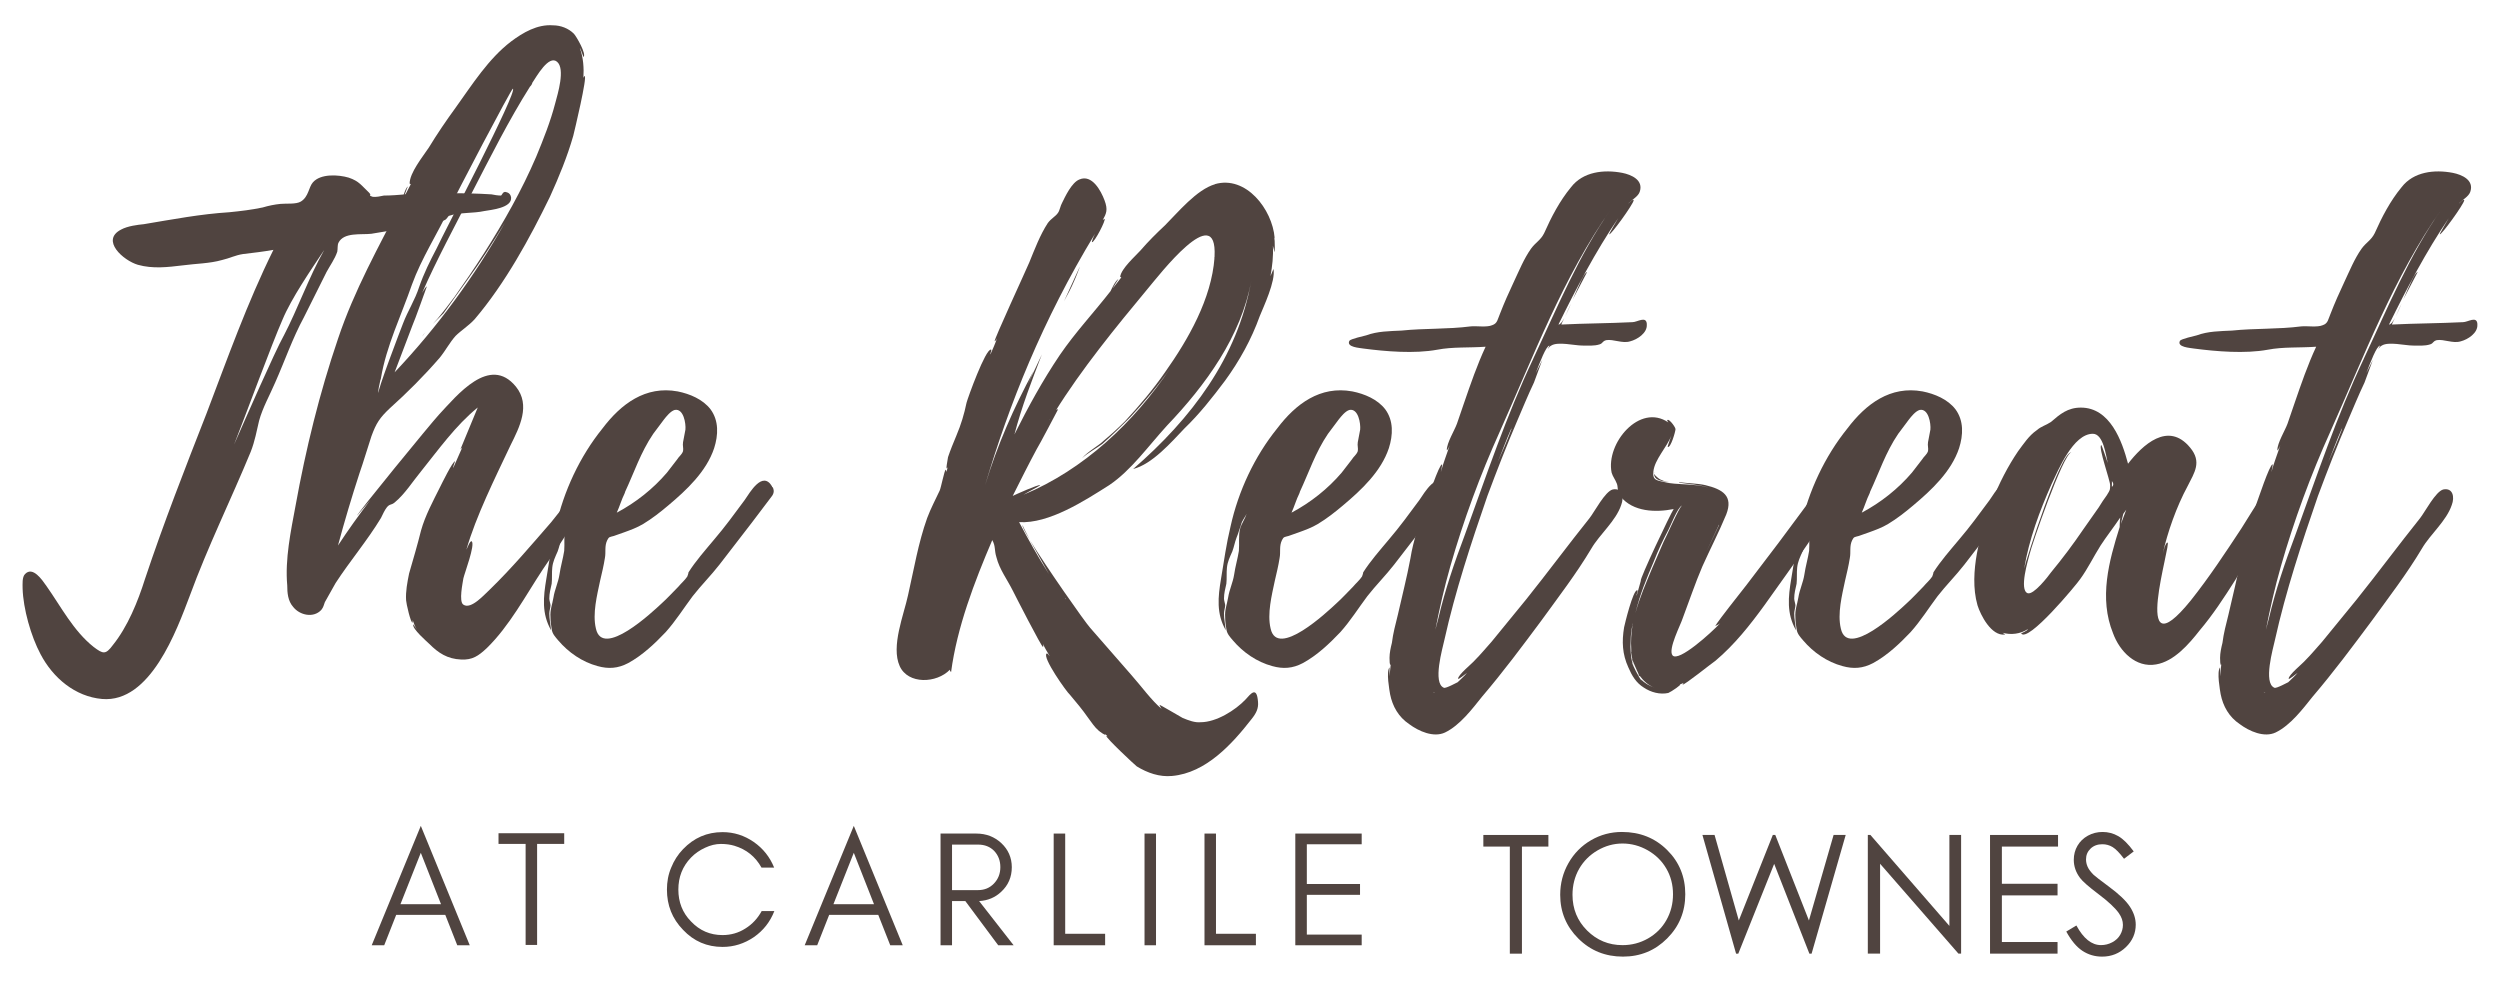
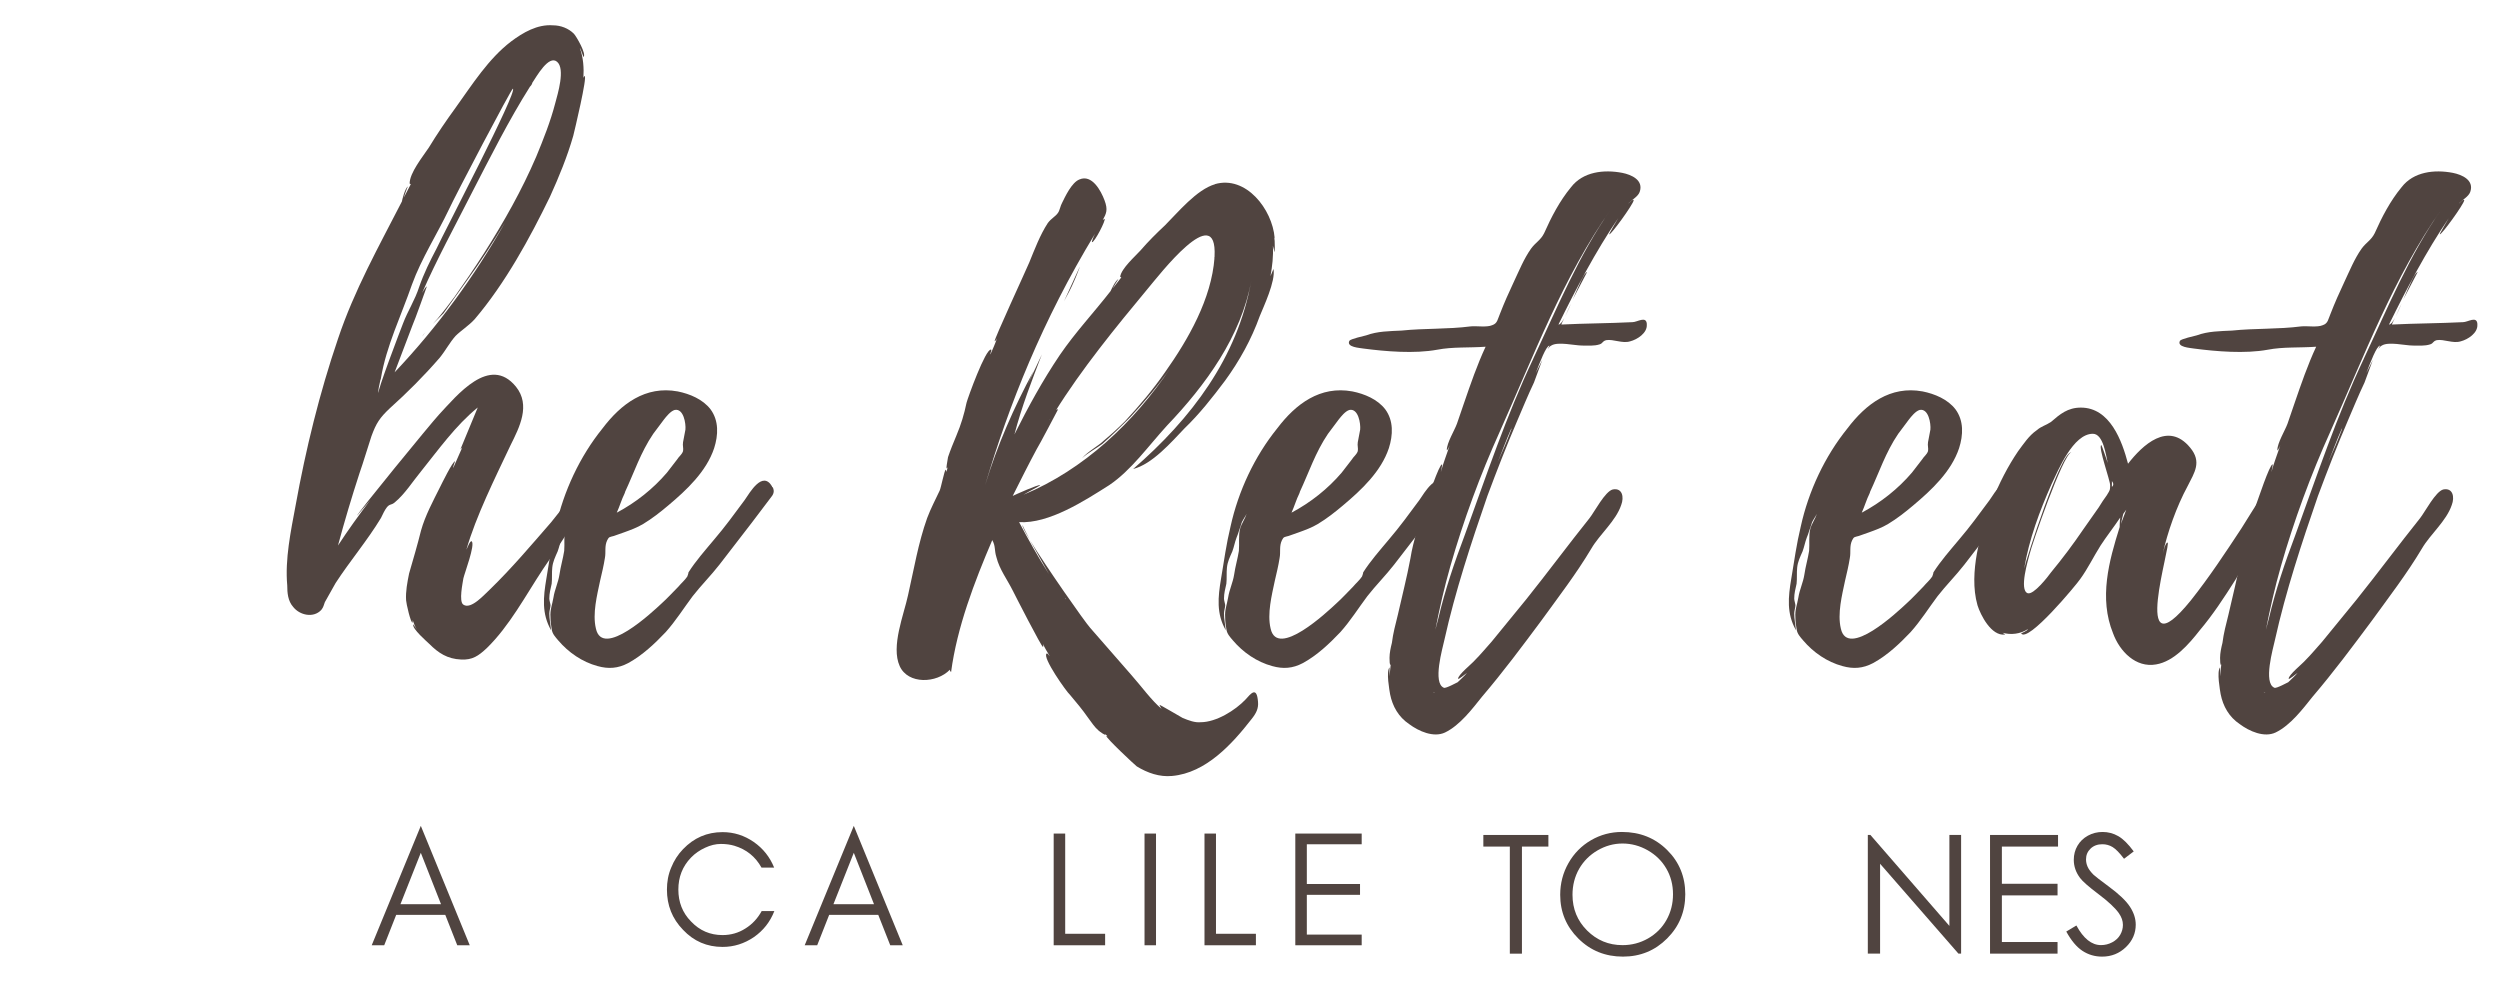
<svg xmlns="http://www.w3.org/2000/svg" id="a" viewBox="0 0 76.833 30.176">
  <defs>
    <style>.b{fill:#504440;}</style>
  </defs>
-   <path class="b" d="M8.717,10.323c-.275.495-1.175,2.551-1.523,3.34.367-.936,1.156-3.083,1.487-3.836.275-.661.881-1.542,1.285-2.147-.477.844-.808,1.799-1.248,2.643ZM15.709,6.065c-.018-.092-.073-.147-.165-.165-.092-.018-.11.092-.147.11-.092,0-.202-.018-.294-.037-.881-.055-1.762-.037-2.643,0-.22.018-.441.037-.661.037-.092.018-.239.055-.349.037-.165-.055,0-.018-.11-.129-.22-.202-.294-.349-.624-.459-.312-.092-.863-.129-1.101.147-.129.147-.129.441-.367.587-.147.092-.459.055-.624.073-.183.018-.367.055-.551.11-.349.073-.661.11-1.028.147-.881.055-1.744.22-2.625.367-.183.018-.496.055-.697.165-.642.33.073.954.514,1.083.459.129.918.073,1.377.018.404-.055.826-.055,1.211-.165.239-.055.404-.147.642-.183.312-.037.624-.073.936-.129-.808,1.633-1.413,3.34-2.056,5.029-.661,1.688-1.321,3.377-1.89,5.084-.22.697-.532,1.468-.991,2.037-.22.294-.294.275-.587.055-.624-.495-1.009-1.248-1.45-1.872-.129-.183-.422-.624-.661-.367-.092.092-.073.312-.073.441.018.624.257,1.468.551,2.019.385.734,1.065,1.303,1.89,1.377,1.487.129,2.294-2.111,2.698-3.175.551-1.505,1.266-2.955,1.872-4.423.129-.33.183-.642.257-.954.11-.404.33-.789.495-1.175.294-.661.532-1.358.881-2.001l.697-1.395c.11-.202.257-.404.33-.624.018-.092,0-.202.037-.275.165-.33.697-.239,1.009-.275l1.321-.22c.22-.037.459-.073.697-.129.073-.018.165-.037.239-.073.055-.018.11-.129.129-.129.312-.11.752-.073,1.083-.147.202-.037.863-.092.826-.422Z" />
  <path class="b" d="M11.707,11.645c0,.018-.018.037-.018.037,0-.018.018-.018.018-.037ZM16.314,2.633v-.018h.018l-.018.018ZM12.973,10.342c.037-.037.073-.11.129-.165-.055.055-.092.11-.129.165ZM11.707,11.626c.165-.991.624-1.927.954-2.881.294-.808.771-1.542,1.138-2.313.165-.367,1.927-3.726,1.964-3.707.147.092-2.111,4.405-2.349,4.919-.202.385-.385.752-.532,1.175-.129.404-.349.734-.495,1.12-.073.183-.808,2.111-.752,2.129-.037,0,.037-.294.055-.385l.018-.055ZM16.314,2.633v-.018s.018,0,.018-.018v.018c.018-.037.037-.073.018-.055.147-.22.514-.881.771-.661s.018.991-.055,1.266c-.147.569-.367,1.12-.587,1.652-.441,1.028-.991,2.001-1.597,2.955-.294.459-.606.918-.918,1.358-.165.22-.33.441-.514.661l-.147.165.33-.33.734-1.028c.404-.551.789-1.156,1.156-1.762-.936,1.652-2.074,3.212-3.395,4.607l.551-1.45c.055-.11.441-1.193.441-1.193-.037.018-.092.11-.147.202.441-1.009,1.009-2.056,1.523-3.065.569-1.101,1.138-2.239,1.799-3.285,0,0,.018,0,.018-.018ZM17.911,14.985c-.092,0-.22.183-.275.239-.257.257-.477.551-.697.826-.606.697-1.211,1.413-1.872,2.056-.165.147-.587.642-.826.477-.147-.092-.018-.679,0-.808.037-.165.367-1.028.257-1.138-.055-.037-.147.239-.165.257.294-1.028.881-2.202,1.358-3.212.275-.551.624-1.23.165-1.799-.808-.991-1.817.275-2.368.863-.239.257-2.551,3.083-2.514,3.102,0,0,.165-.202.404-.477-.349.459-.679.918-.991,1.395.202-.752.422-1.487.661-2.221.129-.367.239-.752.367-1.138.147-.404.257-.569.569-.863.532-.477,1.046-.991,1.523-1.542.183-.22.312-.477.495-.679.165-.165.404-.312.587-.514.936-1.101,1.688-2.478,2.313-3.763.275-.606.532-1.23.716-1.872.037-.147.441-1.835.349-1.835-.018,0-.018.018-.037.055.018-.294,0-.624-.11-.918.018,0,.11.275.11.275.11-.073-.22-.642-.294-.716-.165-.165-.404-.257-.642-.257-.477-.037-.918.22-1.285.495-.697.532-1.193,1.321-1.707,2.037-.294.404-.569.808-.826,1.23-.183.275-.587.771-.587,1.101.018.018.037.018.037.018l-.22.422s.11-.33.129-.349c-.092.055-.183.441-.183.459-.716,1.395-1.468,2.735-1.964,4.221-.569,1.67-.991,3.395-1.303,5.121-.147.789-.33,1.652-.257,2.459,0,.22.018.477.183.661.202.257.624.349.863.092.073-.092.073-.147.11-.239l.33-.587c.441-.679.973-1.303,1.395-2.001.055-.11.11-.239.183-.33.092-.11.129-.055.239-.147.312-.257.551-.642.808-.954.532-.661,1.065-1.413,1.744-1.964l-.532,1.285.055-.055-.275.624c-.018-.018.055-.183.055-.202-.073,0-.422.716-.459.789-.22.441-.459.881-.587,1.34-.11.441-.239.881-.367,1.321-.055.275-.11.551-.092.826,0,.073.147.734.202.679v-.073c.037.11.073.202.129.294l-.11-.165c-.055.129.441.551.495.606.275.275.551.459.973.477.349.018.532-.11.789-.349.697-.679,1.193-1.615,1.725-2.423.294-.422.587-.863.863-1.303.073-.092.569-1.12.495-1.101.11-.018-.092-.11-.129-.11Z" />
  <path class="b" d="M19.194,15.169c.018-.037.018-.055.018-.055.275-.587.477-1.211.863-1.78l.33-.441c.073-.092.202-.257.33-.294.275-.055.349.422.33.606l-.073.385c-.018.11.018.183,0,.275-.037.11-.129.165-.183.257l-.312.404c-.422.495-.954.918-1.542,1.23.092-.202.147-.404.239-.587ZM23.746,14.967q0,.018-.018,0v-.018c-.294-.496-.679.183-.844.422-.312.422-.606.826-.936,1.211-.275.33-.569.661-.789,1.009,0,.037-.037.129-.037.129-.073.11-.183.202-.275.312-.165.165-.33.349-.514.514-.275.257-1.817,1.707-2.019.771-.11-.459.037-1.028.129-1.468.055-.239.11-.459.147-.697.037-.183-.018-.367.073-.551.055-.11.073-.092.202-.129l.312-.11c.202-.073.404-.147.587-.257.275-.165.532-.367.771-.569.569-.477,1.175-1.046,1.413-1.762.129-.404.147-.844-.11-1.193-.239-.312-.642-.477-1.009-.551-.991-.183-1.744.385-2.313,1.138-.697.863-1.193,1.927-1.432,3.01-.129.532-.202,1.065-.294,1.615-.092.551-.147,1.065.147,1.578-.018-.183-.055-.349-.055-.514,0-.092.037-.183.037-.257,0-.037-.037-.147-.037-.202,0-.165.037-.294.073-.459.018-.165,0-.33.018-.495.018-.183.092-.33.165-.496.055-.147.073-.275.129-.422.055-.129.092-.275.147-.422.018-.092.11-.202.165-.312-.055.165-.165.312-.202.459-.055.22-.018.459-.037.679-.037.239-.11.477-.147.734-.037.239-.147.459-.183.697-.037.22-.11.385-.092.606,0,.129.018.257.037.367.018.147.11.239.202.349.312.367.734.661,1.211.789.33.092.624.073.936-.092.441-.239.826-.606,1.156-.954.312-.349.551-.734.826-1.101.257-.33.569-.642.826-.973l.991-1.285.569-.752c.092-.11.147-.202.073-.349Z" />
  <path class="b" d="M32.26,12.911c0-.018.018-.018.018-.037,0,.018-.018.037-.018.037ZM32.737,18.381c-.018,0-.018-.018-.037-.037.018.018.018.037.037.037ZM32.737,18.381s0-.018.018.018v.018l-.018-.037ZM31.434,16.141c-.037.018.073.202.22.459-.129-.257-.239-.459-.22-.459ZM33.013,8.635c.037-.073.202-.495.165-.422l-.477,1.046c.11-.202.22-.404.312-.624ZM37.326,7.901c-.018.073-.018.055,0,.018-.092,1.266-.808,2.514-1.523,3.524-.367.532-.789,1.028-1.23,1.505-.202.202-.422.404-.642.587-.165.165-.514.349-.679.551.147-.147.477-.33.624-.441.294-.257.587-.551.863-.826.441-.477.863-.973,1.23-1.505-1.12,1.67-2.661,3.12-4.515,3.891.147-.092.514-.275.514-.294-.037-.037-.771.294-.844.33.239-.477.477-.954.734-1.432.073-.11.661-1.23.661-1.23-.037,0-.073.018-.092.073.808-1.303,1.872-2.606,2.863-3.799.312-.367,2.129-2.735,2.037-.973v.018ZM37.344,5.661c-.569.165-1.138.863-1.542,1.266-.257.239-.514.495-.752.771-.165.183-.587.551-.624.808q.018.018.037.018l-.257.33c-.018.018.147-.257.165-.275-.092.037-.239.367-.239.367-.514.661-1.083,1.266-1.56,1.964-.532.789-.973,1.597-1.395,2.441.22-.844.532-1.652.844-2.459l-.441.936.183-.422c-.606,1.12-1.12,2.294-1.487,3.506.734-2.478,1.762-5.066,3.377-7.727-.055.11-.11.257-.092.257.073.018.441-.697.385-.716l-.055.037c.11-.202.165-.312.055-.606-.11-.294-.385-.808-.771-.642-.239.092-.441.532-.532.716-.055.092-.073.239-.129.312-.073.11-.202.165-.312.312-.239.367-.404.808-.569,1.211-.092.22-1.101,2.404-1.065,2.423.037-.018.055-.055.073-.092-.055.165-.129.33-.202.495-.018-.018.055-.147.018-.147-.165-.037-.716,1.487-.752,1.633-.073.349-.165.661-.312,1.009-.092.22-.183.441-.257.661,0,.018-.092.477-.018.312,0,.055-.018.092-.037.147,0-.018,0-.055-.018-.073-.037.018-.147.569-.183.642-.129.275-.275.551-.385.844-.275.771-.404,1.56-.587,2.368-.129.606-.532,1.578-.257,2.184.257.569,1.138.532,1.542.11,0,.037.018.055.037.073.183-1.377.716-2.771,1.266-4.056.11.202.055.294.129.532.092.367.33.679.495,1.009.073.147.899,1.762.936,1.744.018-.037,0-.073,0-.092.055.129.129.239.202.367-.018,0-.055-.092-.092-.073-.147.11.624,1.193.716,1.266.202.239.385.459.551.697.11.147.202.294.33.404.018.018.239.183.202.11.018.018.055.037.073.073,0,0-.018-.018-.037-.018-.018.055.863.881.936.936.33.202.697.33,1.083.294,1.046-.092,1.854-.991,2.441-1.744.147-.183.22-.33.202-.532-.037-.495-.22-.257-.385-.073-.312.33-.899.697-1.377.697-.183.018-.367-.055-.551-.129-.073-.037-.716-.422-.716-.404.018.037.037.092.073.129-.312-.257-.642-.716-.936-1.046l-1.266-1.45c-.165-.183-1.34-1.854-1.854-2.698l.587,1.046c-.33-.514-.624-1.046-.918-1.597.918.055,2.019-.661,2.771-1.138.679-.459,1.193-1.193,1.78-1.835,1.175-1.23,2.276-2.735,2.588-4.46-.422,2.386-1.854,4.258-3.634,5.8.587-.147,1.175-.826,1.578-1.248.459-.441.863-.954,1.248-1.468.441-.606.808-1.266,1.065-1.982.11-.275.495-1.083.422-1.45,0,0-.055.129-.092.22.055-.312.092-.606.073-.936.018.073.055.183.037.202.037-.018.018-.257.018-.349,0,0-.018-.129,0-.092-.073-.881-.881-1.927-1.835-1.652Z" />
  <path class="b" d="M39.931,15.169c.018-.037.018-.055.018-.055.275-.587.477-1.211.863-1.78l.33-.441c.073-.092.202-.257.33-.294.275-.055.349.422.33.606l-.073.385c-.018.11.018.183,0,.275-.037.11-.129.165-.183.257l-.312.404c-.422.495-.954.918-1.542,1.23.092-.202.147-.404.239-.587ZM44.482,14.967q0,.018-.018,0v-.018c-.294-.496-.679.183-.844.422-.312.422-.606.826-.936,1.211-.275.33-.569.661-.789,1.009,0,.037-.037.129-.037.129-.073.11-.183.202-.275.312-.165.165-.33.349-.514.514-.275.257-1.817,1.707-2.019.771-.11-.459.037-1.028.129-1.468.055-.239.11-.459.147-.697.037-.183-.018-.367.073-.551.055-.11.073-.092.202-.129l.312-.11c.202-.073.404-.147.587-.257.275-.165.532-.367.771-.569.569-.477,1.175-1.046,1.413-1.762.129-.404.147-.844-.11-1.193-.239-.312-.642-.477-1.01-.551-.991-.183-1.744.385-2.313,1.138-.697.863-1.193,1.927-1.432,3.01-.129.532-.202,1.065-.294,1.615-.092.551-.147,1.065.147,1.578-.018-.183-.055-.349-.055-.514,0-.092.037-.183.037-.257,0-.037-.037-.147-.037-.202,0-.165.037-.294.073-.459.018-.165,0-.33.018-.495.018-.183.092-.33.165-.496.055-.147.073-.275.129-.422.055-.129.092-.275.147-.422.018-.092.11-.202.165-.312-.055.165-.165.312-.202.459-.055.22-.018.459-.037.679-.037.239-.11.477-.147.734-.037.239-.147.459-.183.697-.037.22-.11.385-.092.606,0,.129.018.257.037.367.018.147.11.239.202.349.312.367.734.661,1.211.789.33.092.624.073.936-.092.441-.239.826-.606,1.156-.954.312-.349.551-.734.826-1.101.257-.33.569-.642.826-.973l.991-1.285.569-.752c.092-.11.147-.202.073-.349Z" />
  <path class="b" d="M44.096,21.299c-.018,0-.037-.018-.055-.037l.055.037ZM48.097,9.736l.183-.404c-.055.147-.129.294-.183.404ZM46.445,13.205c-.129.349-.275.679-.422,1.01.147-.349.275-.716.441-1.083-.018.037-.018.055-.018.073ZM48.336,9.204l.441-.844c-.092.018-.257.422-.441.844ZM47.124,11.021c-.826,1.744-1.45,3.616-2.111,5.433-.312.826-.606,1.688-.808,2.551l-.092.349c.129-.661.275-1.303.459-1.946.404-1.413.918-2.808,1.523-4.148,1.028-2.294,1.946-4.754,3.414-6.828-.991,1.413-1.652,3.028-2.386,4.588ZM50.612,9.956c-.018-.257-.294-.055-.441-.055-.734.037-1.468.037-2.184.073,0-.018.037-.092.092-.202-.073.129-.129.202-.183.202.551-1.12,1.138-2.239,1.835-3.267-.018.037-.294.496-.275.496.055.018.734-.918.752-1.046,0-.073-.165.11-.165.092.11-.11.294-.202.349-.349.129-.367-.257-.532-.532-.587-.569-.11-1.211-.037-1.578.441-.349.422-.606.918-.826,1.413-.11.22-.257.275-.404.477-.22.312-.367.679-.532,1.028-.147.312-.294.642-.422.973-.073.165-.073.294-.239.349-.165.073-.477.018-.661.037-.716.092-1.413.055-2.129.129-.367.018-.734.018-1.083.147-.073.018-.477.11-.514.165-.11.202.33.22.422.239.697.092,1.578.165,2.276.037.477-.092.973-.055,1.487-.092-.257.551-.459,1.138-.661,1.725l-.22.642c-.073.202-.312.587-.312.808,0,.037.055-.055.092-.147-.092.275-.202.551-.275.826,0-.018.055-.239.037-.239-.092,0-.459,1.12-.496,1.211-.183.551-.385,1.101-.477,1.688-.11.587-.257,1.156-.385,1.725-.073.294-.147.569-.183.863-.037.147-.073.312-.073.459,0,.037,0,.275.037.202l-.037.367v-.275c-.11.129,0,.716.018.826.073.367.257.697.587.918.294.22.752.422,1.101.257.459-.22.844-.734,1.138-1.101.642-.752,1.23-1.542,1.817-2.331.532-.734,1.083-1.45,1.542-2.221.257-.441.752-.844.918-1.34.092-.239.037-.532-.257-.477-.239.055-.569.697-.716.881-.661.826-1.285,1.67-1.946,2.496l-1.065,1.303c-.165.183-.33.385-.514.569-.073.092-.532.459-.514.569,0,.037.202-.129.275-.183-.092.11-.202.202-.294.294.018-.018-.367.202-.422.165-.349-.147-.037-1.211.018-1.468.33-1.487.826-2.992,1.321-4.423.294-.789.587-1.542.918-2.313.165-.385.33-.789.514-1.175l.257-.697-.202.404c.129-.33.312-.826.422-.844l-.055.11c.037-.055.073-.092.11-.11.202-.129.716,0,.954,0,.165,0,.367.018.532-.037.11-.037.073-.092.202-.129.22-.037.496.11.734.037.22-.055.532-.257.514-.514v-.018Z" />
-   <path class="b" d="M50.849,14.526c-.018,0-.018.018-.018.018l.018-.018ZM50.28,20.601s.018.018.018.037c0-.018-.018-.018-.018-.037ZM50.207,18.913c0-.018.018-.037.018-.073,0,.037-.018.055-.018.073ZM52.85,16.086v.018h-.018l.018-.018ZM52.85,16.086v.018h-.018l.018-.018ZM50.189,19.151c0,.018-.018.037-.018.055v-.018c0-.018.018-.018.018-.037ZM52.831,16.141l-.385.808.385-.826v.018ZM50.904,14.71c.092.073.257.092.422.11-.147-.018-.275-.055-.367-.129,0,0-.11-.092-.129-.129,0,.037.037.129.073.147ZM50.391,20.767c.11.147.257.294.459.367-.165-.055-.312-.147-.422-.257.018,0,.018.018.018.037-.11-.147-.257-.459-.275-.514-.055-.22-.073-.477-.055-.697,0-.183.018-.33.055-.495v.018c-.037.239-.055.477-.037.734v.092c-.018-.018-.018-.037-.018-.037,0,0,0,.018.018.055v.018l.073.385-.055-.239c.037.11.129.312.22.514l-.018-.018c0,.018.018.037.037.055v-.018ZM50.831,17.243c.129-.33.275-.642.441-.954.037-.055.294-.716.422-.752-.092.055-.477.954-.569,1.12l-.349.808c-.183.441-.385.899-.514,1.377.129-.551.349-1.083.569-1.597ZM56.319,15.04c-.11-.477-.551.165-.642.275l-1.009,1.358-.991,1.303-.532.679c-.055.073-.459.587-.422.587.037-.037.092-.037.147-.092-.275.294-1.285,1.211-1.468.991-.147-.183.257-.954.312-1.138.202-.532.385-1.083.606-1.597.239-.532.514-1.065.734-1.597.22-.569-.11-.771-.642-.899-.239-.055-.532-.055-.808-.092,0,.018.018.018.018.018.239.037.587.055.881.147-.441-.129-.991-.073-1.34-.165-.239-.055-.385-.055-.349-.33.037-.367.422-.752.551-1.101,0,.018-.129.349-.11.349.092.037.239-.477.239-.551-.018-.092-.239-.367-.257-.257l.037.055c-.881-.606-1.927.642-1.744,1.542.037.129.11.202.165.349.037.11,0,.239.11.385.385.477,1.083.495,1.633.385-.092.129-1.065,2.184-1.009,2.202l-.129.459c-.018-.018.055-.165.018-.165-.129-.018-.385,1.046-.404,1.138-.073.441-.055.826.129,1.23.11.257.239.477.477.624.22.147.496.22.752.165.092-.037.441-.275.349-.257l.129-.055c-.018.018-.037.037-.037.055.055.018.899-.661,1.01-.734.587-.495,1.065-1.101,1.505-1.707.441-.624.899-1.248,1.321-1.872.202-.294.385-.587.532-.899.11-.22.294-.532.239-.789Z" />
  <path class="b" d="M57.456,15.169c.018-.037.018-.055.018-.055.275-.587.477-1.211.863-1.78l.33-.441c.073-.092.202-.257.33-.294.275-.055.349.422.33.606l-.073.385c-.018.11.018.183,0,.275-.037.11-.129.165-.183.257l-.312.404c-.422.495-.954.918-1.542,1.23.092-.202.147-.404.239-.587ZM62.007,14.967q0,.018-.018,0v-.018c-.294-.496-.679.183-.844.422-.312.422-.606.826-.936,1.211-.275.33-.569.661-.789,1.009,0,.037-.037.129-.037.129-.073.11-.183.202-.275.312-.165.165-.33.349-.514.514-.275.257-1.817,1.707-2.019.771-.11-.459.037-1.028.129-1.468.055-.239.11-.459.147-.697.037-.183-.018-.367.073-.551.055-.11.073-.092.202-.129l.312-.11c.202-.073.404-.147.587-.257.275-.165.532-.367.771-.569.569-.477,1.175-1.046,1.413-1.762.129-.404.147-.844-.11-1.193-.239-.312-.642-.477-1.01-.551-.991-.183-1.744.385-2.313,1.138-.697.863-1.193,1.927-1.432,3.01-.129.532-.202,1.065-.294,1.615-.092.551-.147,1.065.147,1.578-.018-.183-.055-.349-.055-.514,0-.092.037-.183.037-.257,0-.037-.037-.147-.037-.202,0-.165.037-.294.073-.459.018-.165,0-.33.018-.495.018-.183.092-.33.165-.496.055-.147.073-.275.129-.422.055-.129.092-.275.147-.422.018-.092.11-.202.165-.312-.055.165-.165.312-.202.459-.055.22-.018.459-.037.679-.037.239-.11.477-.147.734-.037.239-.147.459-.183.697-.037.22-.11.385-.092.606,0,.129.018.257.037.367.018.147.11.239.202.349.312.367.734.661,1.211.789.33.092.624.073.936-.092.441-.239.826-.606,1.156-.954.312-.349.551-.734.826-1.101.257-.33.569-.642.826-.973l.991-1.285.569-.752c.092-.11.147-.202.073-.349Z" />
  <path class="b" d="M64.906,14.967v-.183c.055.073.055.129,0,.183ZM65.182,16.105s.055-.257.073-.312l.092-.129-.165.441ZM64.76,15.205c-.092.129-.183.257-.257.385l-.477.679c-.312.459-.642.899-.991,1.321-.092.129-.532.697-.716.642-.275-.092.018-1.046.055-1.193.055-.257,1.028-3.083,1.285-3.139-.33-.018-1.395,3.304-1.45,3.579.147-.899.477-1.78.844-2.606.202-.422.661-1.542,1.266-1.542.33,0,.404.679.459.899-.018-.037-.183-.569-.202-.551-.092.073.275,1.083.275,1.23s0,.147-.092.294ZM70.027,15.077c-.018-.404-.349-.055-.459.092-.239.349-.459.716-.679,1.065-.495.752-.991,1.505-1.56,2.221-1.89,2.331-.569-1.817-.716-1.78-.073.018-.129.294-.147.349.147-.661.422-1.45.771-2.092.202-.404.441-.734.073-1.175-.679-.826-1.468-.073-1.909.495-.183-.697-.551-1.725-1.45-1.725-.404,0-.642.202-.918.441-.165.11-.294.129-.441.257-.239.165-.404.422-.569.642-.624.918-1.065,2.074-1.266,3.139-.092.514-.129,1.083.018,1.597.092.294.422.954.844.899.018,0-.018-.018-.073-.055.257.073.551.037.771-.11.018.037-.202.129-.202.129.202.312,1.707-1.505,1.817-1.67.239-.33.404-.679.624-1.028.165-.257.422-.587.606-.863-.018.129-.018.294-.018.294-.33,1.046-.642,2.184-.202,3.267.202.551.697,1.065,1.321.954.551-.092,1.01-.624,1.34-1.046.404-.477.752-1.009,1.101-1.56.294-.495.569-.991.808-1.542.147-.349.551-.771.514-1.193Z" />
  <path class="b" d="M69.622,21.299c-.018,0-.037-.018-.055-.037l.055.037ZM73.623,9.736l.183-.404c-.055.147-.129.294-.183.404ZM71.971,13.205c-.129.349-.275.679-.422,1.01.147-.349.275-.716.441-1.083-.018.037-.018.055-.018.073ZM73.862,9.204l.441-.844c-.092.018-.257.422-.441.844ZM72.65,11.021c-.826,1.744-1.45,3.616-2.111,5.433-.312.826-.606,1.688-.808,2.551l-.092.349c.129-.661.275-1.303.459-1.946.404-1.413.918-2.808,1.523-4.148,1.028-2.294,1.946-4.754,3.414-6.828-.991,1.413-1.652,3.028-2.386,4.588ZM76.138,9.956c-.018-.257-.294-.055-.441-.055-.734.037-1.468.037-2.184.073,0-.018.037-.092.092-.202-.073.129-.129.202-.183.202.551-1.12,1.138-2.239,1.835-3.267-.018.037-.294.496-.275.496.055.018.734-.918.752-1.046,0-.073-.165.11-.165.092.11-.11.294-.202.349-.349.129-.367-.257-.532-.532-.587-.569-.11-1.211-.037-1.578.441-.349.422-.606.918-.826,1.413-.11.22-.257.275-.404.477-.22.312-.367.679-.532,1.028-.147.312-.294.642-.422.973-.073.165-.073.294-.239.349-.165.073-.477.018-.661.037-.716.092-1.413.055-2.129.129-.367.018-.734.018-1.083.147-.073.018-.477.11-.514.165-.11.202.33.22.422.239.697.092,1.578.165,2.276.037.477-.092.973-.055,1.487-.092-.257.551-.459,1.138-.661,1.725l-.22.642c-.073.202-.312.587-.312.808,0,.037.055-.055.092-.147-.092.275-.202.551-.275.826,0-.018.055-.239.037-.239-.092,0-.459,1.12-.496,1.211-.183.551-.385,1.101-.477,1.688-.11.587-.257,1.156-.385,1.725-.073.294-.147.569-.183.863-.037.147-.073.312-.073.459,0,.037,0,.275.037.202l-.037.367v-.275c-.11.129,0,.716.018.826.073.367.257.697.587.918.294.22.752.422,1.101.257.459-.22.844-.734,1.138-1.101.642-.752,1.23-1.542,1.817-2.331.532-.734,1.083-1.45,1.542-2.221.257-.441.752-.844.918-1.34.092-.239.037-.532-.257-.477-.239.055-.569.697-.716.881-.661.826-1.285,1.67-1.946,2.496l-1.065,1.303c-.165.183-.33.385-.514.569-.073.092-.532.459-.514.569,0,.037.202-.129.275-.183-.092.11-.202.202-.294.294.018-.018-.367.202-.422.165-.349-.147-.037-1.211.018-1.468.33-1.487.826-2.992,1.321-4.423.294-.789.587-1.542.918-2.313.165-.385.33-.789.514-1.175l.257-.697-.202.404c.129-.33.312-.826.422-.844l-.055.11c.037-.055.073-.092.11-.11.202-.129.716,0,.954,0,.165,0,.367.018.532-.037.11-.037.073-.092.202-.129.22-.037.496.11.734.037.22-.055.532-.257.514-.514v-.018Z" />
  <path class="b" d="M14.437,29.051l-1.504-3.67-1.509,3.67h.384l.368-.934h1.509l.368.934h.384ZM12.307,27.789l.626-1.58.621,1.58h-1.247Z" />
-   <polygon class="b" points="15.321 25.936 16.154 25.936 16.154 29.041 16.507 29.041 16.507 25.936 17.34 25.936 17.34 25.608 16.507 25.608 16.154 25.608 15.321 25.608 15.321 25.936" />
  <path class="b" d="M23.797,28.001h-.389c-.121.222-.288.404-.5.535-.212.136-.449.202-.702.202-.379,0-.702-.136-.969-.419-.263-.268-.389-.596-.389-.979s.126-.712.389-.984c.121-.126.268-.227.434-.303.162-.076.323-.116.485-.116.157,0,.293.02.414.056.368.111.646.333.833.671h.389c-.131-.323-.338-.586-.626-.787-.293-.202-.611-.303-.959-.303-.48,0-.883.177-1.216.525-.157.162-.278.353-.363.565-.091.212-.131.439-.131.676,0,.485.162.893.495,1.237.333.353.737.525,1.216.525.348,0,.666-.101.964-.303.288-.202.495-.464.626-.798Z" />
  <path class="b" d="M27.744,29.051l-1.504-3.67-1.509,3.67h.384l.368-.934h1.509l.368.934h.384ZM25.614,27.789l.626-1.58.621,1.58h-1.247Z" />
-   <path class="b" d="M31.096,26.653c0-.293-.111-.545-.323-.742-.207-.192-.464-.293-.767-.293h-1.1v3.433h.353v-1.358h.409l1.01,1.358h.474l-1.06-1.358c.268-.015.495-.111.681-.288.212-.197.323-.449.323-.752ZM29.259,27.355v-1.398h.798c.207,0,.373.066.5.197.121.131.187.293.187.495s-.066.368-.197.505c-.131.136-.293.202-.49.202h-.798Z" />
  <polygon class="b" points="32.737 28.698 32.737 25.618 32.383 25.618 32.383 29.051 32.56 29.051 32.737 29.051 33.964 29.051 33.964 28.698 32.737 28.698" />
  <rect class="b" x="35.175" y="25.618" width=".353" height="3.433" />
  <polygon class="b" points="37.371 28.698 37.371 25.618 37.018 25.618 37.018 29.051 37.194 29.051 37.371 29.051 38.598 29.051 38.598 28.698 37.371 28.698" />
  <polygon class="b" points="41.849 29.051 41.849 28.723 40.163 28.723 40.163 27.501 41.798 27.501 41.798 27.168 40.163 27.168 40.163 25.947 41.849 25.947 41.849 25.618 39.809 25.618 39.809 29.051 41.849 29.051" />
  <path class="b" d="M45.588,26.018v-.357h1.999v.357h-.813v3.291h-.372v-3.291h-.813Z" />
  <path class="b" d="M49.849,25.569c.552,0,1.014.185,1.386.553.373.368.559.822.559,1.361,0,.534-.186.987-.558,1.359-.371.372-.823.558-1.358.558-.542,0-.998-.185-1.37-.555s-.558-.818-.558-1.344c0-.351.084-.676.254-.975s.401-.533.693-.703.61-.254.951-.254ZM49.865,25.924c-.27,0-.526.071-.767.211-.242.141-.43.33-.567.568-.135.239-.203.505-.203.797,0,.434.15.8.45,1.099.301.299.663.448,1.087.448.283,0,.544-.068.786-.206.24-.138.429-.325.563-.563.135-.239.203-.503.203-.795,0-.289-.068-.552-.203-.785-.134-.234-.325-.422-.569-.563-.245-.14-.506-.211-.78-.211Z" />
-   <path class="b" d="M52.32,25.661h.374l.745,2.628,1.045-2.628h.076l1.034,2.628.758-2.628h.372l-1.048,3.648h-.068l-1.082-2.76-1.103,2.76h-.068l-1.034-3.648Z" />
  <path class="b" d="M57.404,29.308v-3.648h.079l2.428,2.796v-2.796h.36v3.648h-.082l-2.408-2.762v2.762h-.377Z" />
  <path class="b" d="M61.16,25.661h2.09v.357h-1.726v1.143h1.711v.357h-1.711v1.433h1.711v.357h-2.075v-3.648Z" />
  <path class="b" d="M63.504,28.629l.31-.186c.218.402.47.603.756.603.123,0,.237-.029.345-.086s.19-.134.245-.229.084-.197.084-.305c0-.123-.041-.242-.124-.36-.114-.162-.322-.357-.625-.585-.304-.229-.493-.396-.568-.498-.129-.172-.193-.358-.193-.558,0-.159.038-.304.114-.434s.183-.233.321-.309.288-.113.45-.113c.172,0,.332.042.482.128s.307.242.475.47l-.298.226c-.138-.182-.254-.301-.351-.36s-.202-.087-.316-.087c-.147,0-.268.045-.361.134s-.14.2-.14.33c0,.079.016.156.05.231s.093.155.181.243c.048.046.205.167.471.364.316.233.532.44.65.622s.176.364.176.548c0,.264-.1.495-.301.689s-.445.293-.733.293c-.222,0-.423-.059-.603-.177s-.346-.316-.498-.594Z" />
</svg>